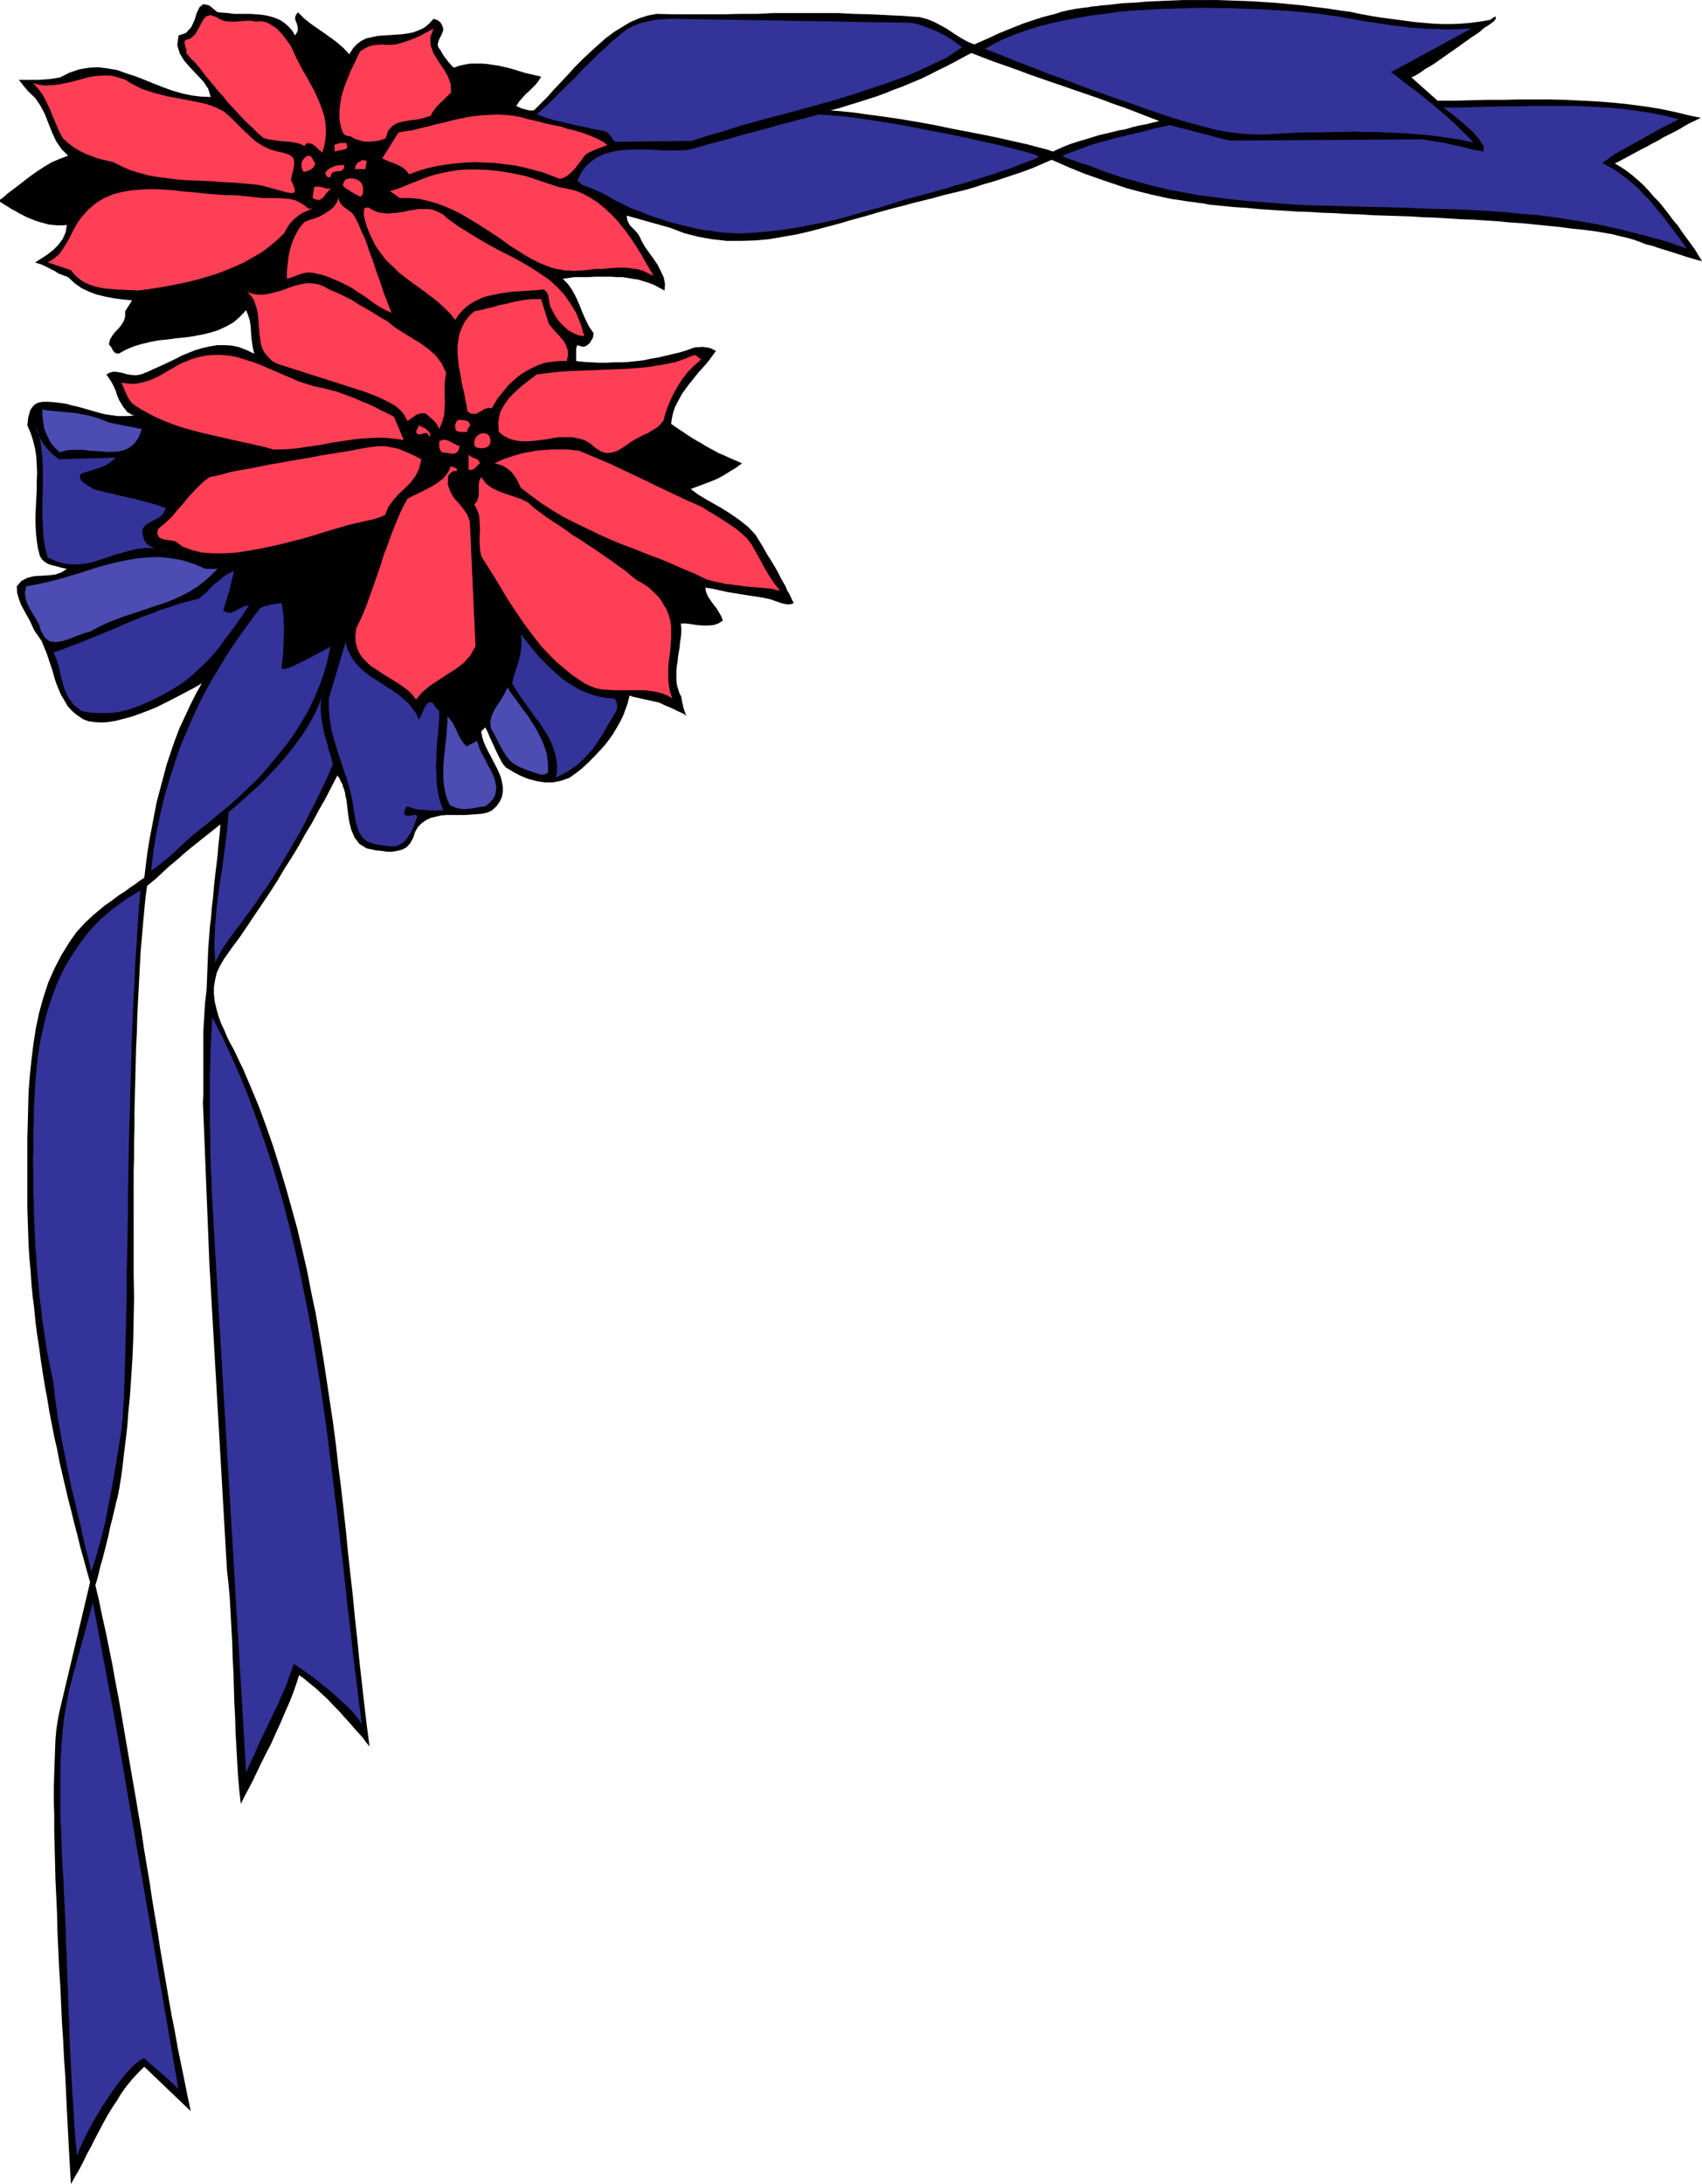
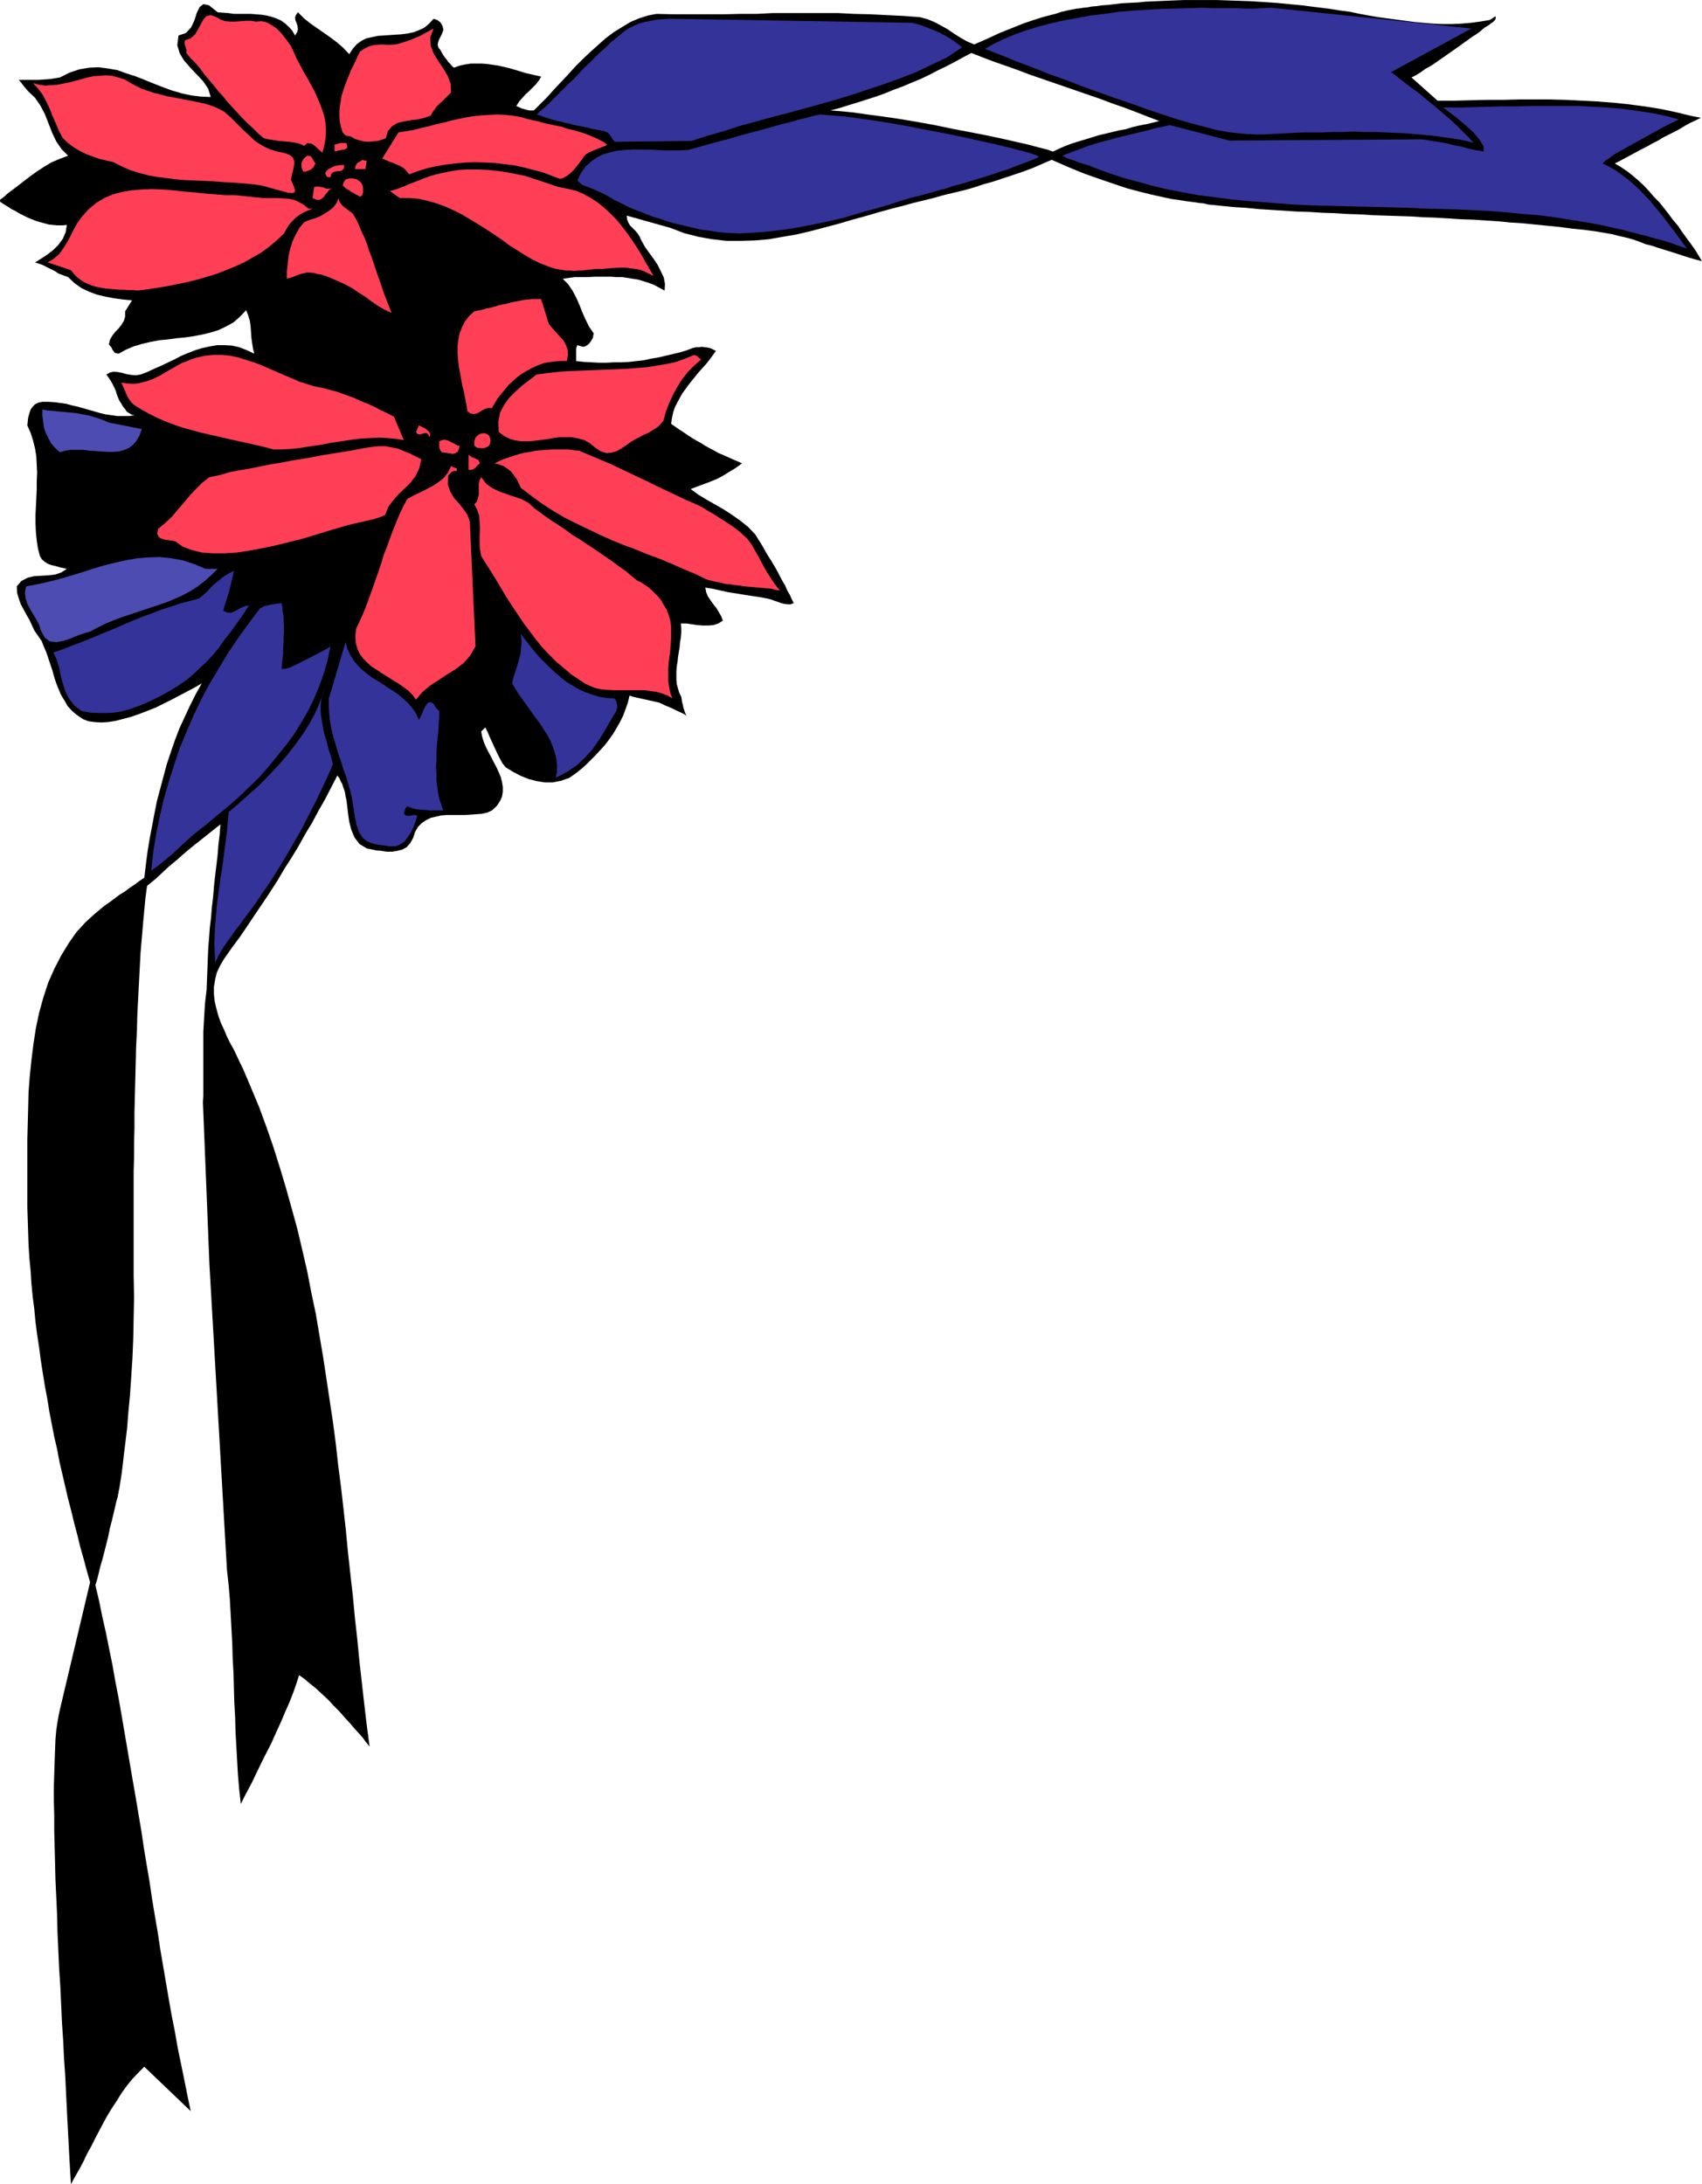
<svg xmlns="http://www.w3.org/2000/svg" width="4.177in" height="5.36in" fill-rule="evenodd" stroke-linecap="round" preserveAspectRatio="none" viewBox="0 0 4177 5360">
  <style>.pen1{stroke:none}.brush3{fill:#339}.brush4{fill:#ff3f56}.brush5{fill:#4c4cb2}</style>
  <path d="m2384 130-21 11-20 11-21 11-21 10-21 11-21 10-22 9-21 9-22 8-22 9-22 8-22 7-22 7-23 7-22 7-23 6 26 2 30 3 35 5 38 5 41 6 42 7 44 8 43 9 42 8 41 8 38 8 35 8 31 7 26 7 20 5 14 5 15-7 16-7 16-6 16-5 17-5 16-5 16-5 17-4 17-4 16-4 17-3 16-5 17-4 16-3 17-4 16-4-29-11-28-11-29-11-29-10-29-11-29-10-29-10-29-10-29-10-29-10-29-10-29-11-28-10-29-10-29-11-28-11 7-21 16-7 16-7 15-7 15-7 15-6 15-6 15-6 15-6 15-5 15-5 16-5 15-4 16-4 15-5 17-4 16-3h1l3-1h4l6-1 7-1 10-1 10-2 12-1 14-2 15-1 16-2 17-2 19-1 20-1 20-2 22-1 23-1 24-1 25-1h80l28 1 29 1 29 1 30 2 30 2 31 3 32 3 31 4 33 4 32 5 23 3 23 5 22 4 23 4 22 3 23 3 22 3 23 3 22 2 23 2 23 1h23l23-1 23-2 23-3 24-4 14-9 1 4-2 5-5 5-7 5-7 5-7 4-6 5-3 3-11 8-11 7-11 8-10 7-11 8-10 7-10 7-10 7-10 7-10 7-10 7-11 7-11 6-11 8-11 7-12 6 64 57h40l40-1 39-1h40l40-1h78l39 1 39 2 39 2 38 3 38 4 38 5 38 6 38 8 37 9 25 5-12 6-13 6-13 7-13 8-13 7-14 7-14 7-13 8-14 7-14 8-14 7-13 7-13 7-13 7-13 7-12 6 15 9 15 10 14 11 14 12 13 12 13 14 12 14 13 13 12 15 11 14 11 15 12 14 10 15 11 15 11 15 10 14 17 28-15-4-14-4-16-5-15-5-16-5-16-5-16-5-15-5-16-4-15-6-14-5-14-4-13-3-13-3-11-3-11-2-29-5-30-4-30-3-30-4-30-3-30-3-30-3-31-2-30-3-31-2-30-2-31-1-31-2-31-2-31-1-31-2-31-1-31-1-31-1-31-2-31-1-31-2-31-1-31-2-31-1-31-2-31-2-31-2-30-3-31-2-31-3-30-3-5-1-8-2-11-1-13-2-16-2-19-3-21-3-23-5-27-6-28-7-30-8-33-11-35-12-37-13-39-16-41-18-23 10-23 10-24 9-24 8-24 8-24 8-25 7-24 8-25 7-25 6-25 6-25 7-24 6-25 6-25 7-24 6-33 9-34 10-33 9-34 10-34 9-34 9-34 8-35 6-34 6-35 3-34 1h-35l-35-4-34-6-35-9-34-13-107-30 1 9 3 8 4 7 6 6 7 7 6 7 5 8 4 9 9 16 10 14 11 15 10 15 8 16 7 15 3 16-1 16-13-7-13-7-13-5-13-4-13-4-13-2-12-2-13-2h-14l-13-1h-43l-15 1h-33l-29 4 13 13 11 16 9 17 8 18 7 18 8 18 9 18 11 16-1 5-1 6-3 5-3 5-3 4-5 4-5 3-5 1-14-4-2 4-1 5v30l19 2 18 1 19 1h19l18-1h19l18-1 18-2 18-2 18-4 18-3 17-4 17-4 17-4 17-5 16-6 8-2h7l8-1 7 1 8 1 7 2 6 3 6 3-8 11-8 11-8 10-9 10-9 10-9 11-8 10-8 10-8 11-8 11-6 11-6 11-6 12-4 12-3 14-2 14 10 7 10 7 11 7 10 7 11 7 10 6 11 6 11 7 11 6 11 6 11 6 12 5 11 5 11 5 12 5 11 5-15 11-15 9-16 10-15 8-17 7-16 6-16 6-16 6 19 14 20 12 21 12 21 12 20 13 20 14 20 16 18 19 6 10 7 11 6 10 6 11 6 10 7 11 6 10 6 10 6 11 5 10 6 11 6 10 5 12 6 10 5 11 5 10-8 3h-7l-8-1-8-2-8-3-9-3-8-3-8-2-21-4-21-3-19-3-18-3-19-3-18-4-18-4-19-3 2 11 4 10 6 9 7 10 8 10 6 10 6 10 4 11-11 7-12 4-13 1h-13l-14-1-13-2-14-2h-13l1 11v12l-1 11-2 12-1 12-2 12-2 12-1 11-2 12-1 11v22l1 11 3 11 3 10 5 10 1 6 1 7 2 7 1 6 2 6 2 6 2 5 2 4-5-4-8-4-9-4-10-5-11-5-10-4-8-4-7-3-9-2-9-2-9-2-9-2-9-2-9-2-9-2-9-3-4 17-6 17-6 16-8 16-8 14-9 15-10 14-10 13-11 12-11 12-11 11-11 11-11 10-11 9-11 8-10 7-20 7-20 4h-20l-19-3-20-5-20-8-19-10-18-11-8-10-7-13-6-12-6-13-6-13-6-13-5-12-6-12-10 10 2 12 4 13 5 12 6 12 7 13 6 12 7 13 6 13 5 12 3 12 2 12v12l-2 12-5 11-8 12-12 11-11 5-13 3-13 1-14 1-15 1h-44l-14 1-13 3-13 3-12 6-10 7-9 9-7 12-5 15-7 13-9 10-11 6-12 3-12 2h-14l-13-2-12-1-24-5-18-11-12-16-8-19-5-20-3-21-2-18-2-15-2-8-1-8-2-7-3-8-2-7-4-7-3-7-5-7-15 29-15 29-16 28-16 30-17 28-16 29-17 28-18 28-17 29-18 28-18 27-19 28-18 27-19 28-20 27-19 27-10 17-8 17-4 17-3 18v18l2 18 4 17 5 18 6 17 8 17 7 17 8 16 9 16 8 17 7 15 7 14 20 47 20 48 18 49 17 49 16 51 15 50 14 50 14 51 12 51 12 52 10 52 11 52 9 53 9 53 8 53 8 53 8 53 7 53 6 54 7 54 6 53 6 54 5 53 6 54 6 53 5 53 6 54 5 52 6 53 6 53 6 51 7 53-1-1-4-5-5-6-7-10-9-10-11-12-11-13-13-14-13-15-14-14-14-15-15-14-14-13-15-12-14-12-13-9-6 19-8 23-9 23-11 25-11 26-12 26-12 27-13 25-12 24-11 23-10 21-9 17-8 15-6 12-4 8-1 2-4-36-3-35-2-35-2-36-2-36-1-36-2-36-1-36-1-36-2-36-1-36-2-36-2-37-2-36-3-35-4-36-43-749-16-399 1-16v-157l1-18 1-17 1-17 1-17 2-17 2-17 1-25 1-26 1-25 1-25 2-25 2-27 3-25 2-25 3-25 2-25 3-27 3-25 3-25 2-25 3-26 2-25-63 50-16 13-13 11-11 10-12 10-12 10-14 13-17 16-22 18-4 29-3 32-3 32-3 36-3 35-2 37-2 38-2 39-2 39-1 40-2 39-1 41-1 39-1 39-1 40v38l-1 37v35l-1 36v255l1 54-1 51-1 51-2 48-3 46-3 44-4 42-3 38-4 34-4 32-3 27-3 23-3 19-2 13-2 9v3l-1 2-1 7-3 10-3 13-4 17-4 17-5 19-4 20-5 20-5 20-5 19-5 17-4 17-3 12-3 10-2 6 9 38 8 39 9 40 8 40 8 39 7 40 8 41 7 40 7 41 7 41 7 41 7 41 7 40 7 42 7 41 6 41 7 42 7 41 6 41 7 42 7 41 6 40 7 41 7 41 7 41 7 40 8 40 7 40 8 39 8 39 8 40 8 38-114-109-15 15-15 16-13 16-13 18-11 18-12 18-11 18-10 18-10 19-10 19-10 20-10 18-9 19-10 19-11 19-10 18-2-33-2-35-2-38-2-38-2-39-2-41-2-42-3-43-2-43-3-44-2-44-2-44-3-46-2-44-2-44-1-43-2-44-2-42-1-41-1-40-1-39v-37l-1-36v-35l1-32 1-30 1-28 1-26 2-23 3-20 3-17 3-14 74-312-8-28-8-30-8-28-7-29-8-30-7-29-8-31-7-30-7-30-7-30-6-32-7-30-6-31-6-31-5-31-6-32-5-31-5-32-4-31-5-32-4-31-3-32-4-31-3-31-2-32-3-31-2-31-1-31-1-31-1-31v-167l1-38 1-38 1-40 3-39 4-39 5-40 6-39 8-38 10-36 12-37 15-34 17-33 19-31 9-13 10-14 11-12 10-11 12-11 11-10 12-10 12-10 13-9 12-9 12-9 13-8 12-9 12-8 12-9 12-8 4-33 4-31 5-31 6-31 6-32 6-30 8-30 8-30 8-30 10-30 10-29 11-29 13-28 13-28 14-28 15-27-17 10-17 9-19 10-19 10-20 10-20 10-20 8-21 8-20 7-19 5-19 5-19 3-17 1-16-1-15-2-13-5-15-10-12-10-11-12-8-14-8-13-6-14-6-15-5-15-4-15-5-15-5-15-5-15-6-14-6-15-9-13-9-13-6-13-6-13-7-12-7-13-7-13-5-14-4-14-1-16 11-13 15-8 16-4 17-1 17-1 18-2 15-5 14-9-9-2-9-2-10-3-9-2-9-3-8-5-7-6-5-8-5-19-3-20-2-20-1-22v-20l1-21 1-20 1-21v-20l1-22-1-20-1-20-3-19-5-20-6-19-8-18 1-10 1-9 3-11 3-9 5-7 6-6 8-4 10-2h15l15 1 15 2 14 2 14 4 14 3 14 4 14 4 14 4 14 4 13 3 14 2 14 2h28l15-2-7-1-7-4-6-4-4-6-5-6-4-7-4-6-3-6-4-10-3-10-4-9-4-8-4-7-4-6-4-6-3-4 9-5 9-2 10 1 11 2 10 3 12 2 11 1 12-2 16-6 17-8 16-7 17-8 17-8 17-9 17-7 18-7 17-5 18-4 18-3h18l18 1 18 4 18 7 19 9-3-12-2-12-2-14-1-14-1-15-2-14-4-13-5-13-15 16-16 14-18 10-19 9-19 6-21 5-21 4-21 3-21 2-22 3-21 2-21 4-21 5-20 6-19 8-18 10-9-2-5-6-4-8-6-7 3-12 6-10 7-9 8-8 7-9 6-10 3-10v-13l17-27-22-2-22-3-21-4-21-5-19-7-19-9-17-12-16-15-8-3-8-3-8-3-7-5-8-4-8-4-8-4-8-4-18-6 8-5 11-7 12-8 14-11 12-12 11-15 7-16 3-18-11 1h-12l-11-1-10-1-11-3-11-3-10-3-10-4-10-4-10-5-10-5-10-6-10-5-9-6-10-6-9-6v-5l7-5 5-4 4-4 5-4 20-15 18-14 17-13 17-12 17-11 17-10 19-8 21-8-16-16-13-19-10-21-9-23-9-23-11-21-13-19-17-16-5-6-6-7-6-8-6-7h48l14-1 14-1 13-2 12-2 24-12 24-8 24-4 23-1 23 3 23 4 22 8 22 7 23 9 22 9 23 9 22 8 24 7 23 5 24 3 24 1-6-20-12-18-16-17-16-17-15-17-11-18-6-20 3-24 18-6 13-14 8-17 6-19 7-14 9-7 14 3 21 17 13 1 13 1 14 2h41l13 1 13 1 13 2 12 3 12 4 11 5 10 7 9 8 9 10 7 12 5-8 2-7-1-8-2-7-3-7-1-7 2-6 5-7 15 15 15 12 17 12 16 11 17 12 16 12 16 14 14 15 9-14 10-11 11-8 12-6 14-3 14-3 14-1 15-1 15-1 15-1 15-2 14-3 13-5 13-6 12-10 11-12 9 3 8 6 5 9 2 9-2 6-3 7-3 6-3 6-2 6-1 6 2 7 5 6 3 6 3 5 4 6 5 6 4 6 5 5 4 5 5 4 14-5 14-3 13-2h28l13 1 13 2 14 2 13 3 13 3 14 4 13 4 13 4 13 3 13 3 13 3-6 10-7 9-8 8-8 8-9 8-8 9-8 9-7 11 13 6 11 3 8 2h9l3-1 2-2 1-1 14-14 16-16 15-17 17-18 17-18 18-20 18-18 19-18 19-17 19-17 20-15 21-13 20-12 21-9 22-7 21-4 42 1h123l41-1h40l40-2h160l39 2 40 1 40 2 41 2 40 3 19 5 17 7 17 9 16 9 16 11 16 10 16 9 17 7-7 21z" class="pen1" style="fill:#000" />
-   <path d="m3611 70-197 107 11 8 11 9 13 10 13 10 14 10 14 11 14 12 14 11 14 12 14 12 14 12 13 12 12 12 11 11 11 11 9 10-18-4-20-4-20-3-21-3-21-3-22-2-23-2-24-2-24-1-24-1-25-1h-25l-26-1-26 1h-26l-26 1h-47l-20 1-20 1-19 1-19 1-19 1h-20l-21-1-22-2-25-3-28-5-30-8-34-9-38-11-42-14-27-9-27-10-26-9-27-9-27-10-26-9-27-10-26-10-27-10-26-9-27-11-26-10-27-10-26-11-26-10-26-10 23-13 25-12 27-11 28-10 29-9 31-8 31-7 33-6 33-6 34-4 34-5 34-3 35-2 34-2 34-1 34-1 34-1 32 1h32l31 1 30 1 28 1 27 2 25 1 24 2 22 2 19 2 18 2 15 2 12 2 10 1 7 1 20 4 20 3 20 4 20 3 20 3 20 3 20 3 20 2 20 3 21 1 21 2h21l21 1h21l22-1 22-1z" class="pen1 brush3" />
+   <path d="m3611 70-197 107 11 8 11 9 13 10 13 10 14 10 14 11 14 12 14 11 14 12 14 12 14 12 13 12 12 12 11 11 11 11 9 10-18-4-20-4-20-3-21-3-21-3-22-2-23-2-24-2-24-1-24-1-25-1h-25l-26-1-26 1h-26l-26 1h-47l-20 1-20 1-19 1-19 1-19 1h-20l-21-1-22-2-25-3-28-5-30-8-34-9-38-11-42-14-27-9-27-10-26-9-27-9-27-10-26-9-27-10-26-10-27-10-26-9-27-11-26-10-27-10-26-11-26-10-26-10 23-13 25-12 27-11 28-10 29-9 31-8 31-7 33-6 33-6 34-4 34-5 34-3 35-2 34-2 34-1 34-1 34-1 32 1h32h21l21 1h21l22-1 22-1z" class="pen1 brush3" />
  <path d="m628 53 14-1 13 3 12 7 12 8 10 10 9 11 8 11 8 11 7 15 7 16 8 15 9 17 9 15 8 15 9 16 7 16 7 16 6 16 5 16 3 17 1 18-1 18-3 18-5 18-4-4-5-4-4-4-4-4-4-3-5-3-5-1-6-1-7 7-11-5-12-3-13-2-13-1-13-1-13-2-13-2-12-3-14-12-13-13-13-12-13-13-12-13-12-13-12-13-11-14-12-13-11-14-11-13-11-13-11-15-11-13-12-12-11-13 1-5-1-4-1-3-1-4-1-3-1-4v-3l1-5 14-5 11-10 7-12 7-13 6-11 7-8 11-3 14 5 10 6 12 4 12 1h13l13-1 13-1h12l12 2z" class="pen1 brush4" />
  <path d="m2238 56 17 4 16 6 16 6 16 7 16 8 15 9 14 10 13 10-37 25-38 18-38 18-38 15-39 14-39 13-39 13-39 12-39 11-40 11-40 11-39 10-40 11-40 11-40 13-39 11-40 13-188 2-6-7-5-8-6-7-8-4-11-2-10-2-11-2-11-3-10-2-11-2-10-2-11-3-10-2-11-3-10-2-11-3-10-3-10-3-10-4-10-3 13-12 14-12 13-13 12-12 13-13 13-13 13-12 12-13 13-14 13-12 13-13 13-13 14-12 13-13 15-12 14-12 12-9 14-7 14-6 14-4 16-3 15-3 16-1 16-1 593 10z" class="pen1 brush3" />
  <path d="m1064 70-8 22 1 20 7 19 11 18 13 19 11 19 7 19 1 21-7 7-7 7-7 7-7 6-7 7-5 7-6 8-4 8-15 5-16 4-18 2-17 3-16 4-13 8-10 12-5 17-10 4-11 3-11 1-11 1-12-1-11-3-10-3-10-6-5-1-6-1-5-3-4-5-4-13-3-13-1-12v-13l1-13 2-12 2-13 4-13 4-12 5-13 5-12 5-13 6-12 6-12 5-12 6-11 11-7 10-5 11-3 11-1 10-1 11 1h12l11-1 12-3 12-4 12-4 12-5 12-5 11-6 11-6 11-6zM550 274l16 14 15 15 15 15 15 14 15 14 17 11 18 9 20 6 19 4 12 5 7 6 3 8v9l-2 11-3 12-3 14 6 14 4 11-1 6-5 2-11-1-15-4-22-6-29-8-23-3-23-2-24-2-23-1-24-2-24-1-23-1-24-1-23-2-23-3-23-3-22-4-22-6-22-7-20-9-20-10-17-4-17-4-17-6-16-6-16-8-15-9-13-10-13-12-9-17-8-19-8-18-7-18-8-17-9-17-11-15-13-14 15 4 15 2 15-1 15-1 15-3 15-3 15-4 15-4 14-4 15-3 15-1 15-1 15 1 15 4 16 5 15 9 13 7 14 7 15 5 15 5 16 4 15 4 16 3 16 3 16 3 15 3 15 3 14 3 14 4 13 5 11 5 11 6z" class="pen1 brush4" />
  <path d="m4120 293-38 19-119 66-4 3-4 3-4 3-3 2-4 3-4 2-3 3-4 4 16 8 16 9 15 11 15 11 14 12 14 13 13 14 13 13 12 15 12 14 12 15 11 15 11 14 11 15 11 15 11 15-12-4-12-4-13-5-13-4-13-4-13-3-14-4-13-4-14-3-14-4-13-3-14-4-14-3-14-3-13-3-14-3-38-7-38-6-38-6-39-5-39-3-39-4-39-3-40-2-40-2-40-1-40-1-40-2-40-1-40-1-41-1-40-1-40-1-40-1-40-2-40-3-39-3-39-3-39-4-39-5-39-5-38-7-37-7-38-9-36-10-37-10-36-12-35-13-9-4-10-3-10-3-9-3-10-4-10-3-10-4-9-5 16-6 16-6 16-6 16-6 16-5 17-5 16-4 17-5 16-4 17-4 17-4 17-4 16-4 17-5 17-3 17-4 146 38 461-3h10l10 1 11 2 12 2 13 2 12 2 13 3 12 3 12 2 12 3 10 3 10 2 9 2 7 1 6 1 4 1v-13l-10-16-15-18-20-18-20-17-17-13-13-10-5-3h37l37-1 37-1 37-1h37l37-1h110l36 2 36 2 36 3 36 5 34 5 35 7 34 9z" class="pen1 brush3" />
  <path d="m1490 355-4 3-6 2-8 3-8 3-9 4-9 4-7 4-6 6-3 5-6 8-7 9-8 10-9 9-9 7-9 5-8 2-21-8-21-8-23-6-23-6-23-5-24-3-24-3-24-1-25-1-24 1-24 2-24 3-24 4-22 5-23 7-21 8-6-8-7-7-8-5-9-4-9-4-9-3-9-4-9-4 40-64 19-3 18-3 19-5 18-4 18-5 19-4 18-5 18-4 19-4 19-3 19-2 19-1 19-1 20 1 20 2 21 4 13 4 13 3 14 3 14 4 14 3 14 3 15 3 14 5 14 3 14 4 13 4 13 5 12 5 11 5 11 6 10 7z" class="pen1 brush4" />
  <path d="m2550 385-15 7-16 6-16 6-16 6-15 6-17 5-16 6-16 5-16 5-17 5-16 5-17 5-16 4-17 6-16 4-17 5-29 8-28 7-27 8-27 9-27 8-27 7-27 8-27 8-29 7-28 6-30 6-31 6-33 5-34 4-35 3-38 2-19-1-18-1-18-2-18-3-18-2-18-4-17-4-17-4-17-4-17-5-17-6-17-5-16-6-17-7-16-6-16-7-15-8-15-7-13-8-13-7-13-6-13-6-13-5-14-5-12-11 9-19 11-15 13-12 14-10 16-8 16-5 18-4 19-2 19-1h39l20 1 20 1h39l18-1 23-6 24-7 26-7 27-7 27-8 26-7 27-7 25-7 24-7 22-5 20-6 17-4 14-4 11-3 7-1 2-1 29 2 35 3 38 5 41 6 43 7 44 8 45 9 43 8 43 9 40 9 36 8 33 8 27 7 22 6 14 5 7 4z" class="pen1 brush3" />
  <path d="m850 351 2 7v5l-3 2-4 2-6 1-5 1-6 1-4 2-3-2v-15l7-2 7-2h15zm-76 50-5 10-6 5-9 4-9 2-3-6-2-5v-11l2-5 3-5 4-4 5-4 8 1 4 5 4 7 4 6zm126-7-3 21h-26l2-9 4-6 7-4 7-4 2 2h7zm-55 11-1 8-4 5-5 2h-6l-6 1-6 2-4 4-2 8h-6l-3-2-2-3-2-5 3-5 4-4 5-3 6-3 7-3 7-1 7-1h8zm526 54 21 4 21 5 19 8 18 10 17 11 16 13 15 14 15 15 13 16 13 17 12 17 12 18 11 18 10 18 10 17 10 17-13-6-12-6-13-4-14-2-16-2h-17l-19 1-22 2h-16l-8 1-8 1-9 1-9 1h-9l-10 1-10-1h-11l-11-2-12-2-14-4-13-5-15-6-16-8-19-11-19-12-19-12-19-14-19-13-20-13-19-12-20-12-20-12-20-10-20-9-22-8-21-6-22-5-23-2h-24l-24-17 17-5 16-6 16-7 16-6 15-6 16-6 17-5 18-4 19-4 20-3 21-1h24l26 1 28 3 30 5 34 7 81 27zm-480 0v14l-2 6-5 4-5-3-6-3-5-3-6-3-5-4-6-3-5-4-5-5 3-9 5-6 8-2h9l9 2 8 5 5 6 3 8zm-77 3-5 3-5 6-5 6-4 6-6 5-6 3-7-1-9-4 4-27 6-1h6l5 1 5 1 5 2 5 1h5l6-1zm-169 24h36l15 1 14 1 13 3 11 5 12 7 11 9h10l-12 5-11 5-10 6-9 7-8 8-8 9-6 10-6 11-18 17-19 16-19 14-21 12-21 12-22 10-22 9-23 9-23 7-24 7-24 6-24 5-25 5-24 4-25 4-25 3-11-1h-12l-11-1h-12l-11-1-12-1-11-1-11-2-10-2-11-3-10-4-9-4-9-6-9-7-8-8-7-9-57-19 15-9 13-11 10-14 10-16 8-15 8-16 9-16 10-14 17-19 19-16 20-12 21-9 23-6 24-4 24-2 25-1 26 1 26 2 26 3 26 2 26 3 26 2 25 2h24l67 7zm222 40 8 14 7 15 6 15 7 14 6 16 5 16 6 15 5 15 5 15 5 15 6 16 5 15 5 15 6 15 6 16 6 15-17-8-16-9-16-11-16-12-16-10-16-11-17-9-17-8-12-5-9-4-8-3-6-2-6-2-6-1-6-1-6-2-9-1h-9l-9 2-8 2-8 3-7 3-9 3-8 2v-17l2-19 2-18 4-19 6-19 8-17 9-16 12-14 12-5 13-4 13-5 12-7 11-7 10-8 8-11 5-12 1 6 3 6 4 5 5 5 6 4 6 5 6 4 5 5z" class="pen1 brush4" />
-   <path d="m1098 536 26 19 26 16 26 16 26 15 26 14 26 13 24 13 24 14 23 15 22 15 19 17 18 19 16 23 14 23 11 27 9 30-14-2-12-5-13-7-11-10-10-10-9-12-8-14-7-14-1-5-1-5-1-7-1-5-1-5-2-5-4-5-5-4-15 2-15 1-15 1-15 1-16 1-15 2-15 2-14 3-15 3-14 4-13 6-13 7-12 8-11 10-10 11-9 13-12-15-13-13-14-13-16-13-16-12-16-12-17-12-17-13-17-13-15-15-16-15-14-18-13-19-11-22-10-24-7-26v-12l1-6 3-2 7-1 12 7 12 5 12 2 12 1 13-1 12-1 13-2 12-3 13-2 12-2h24l12 2 12 5 12 6 11 10zM950 788l20 16 22 14 21 13 20 12 19 14 17 15 15 20 11 23-3 19-1 18v18l1 16-1 17-1 16-5 17-7 17-3-6-3-6-4-5-4-4-4-4-5-4-5-5-5-4-7-1-6 1-6 1-6 3-5 4-5 3-5 4-5 3-8-15-10-12-12-10-14-8-14-7-15-7-15-6-15-6-216-69-13-7-9-9-8-9-6-10-4-11-2-12-2-13-1-12-1-13-1-13-1-12-2-12-4-12-4-12-7-10-9-9 13 4 13 2h13l13-2 13-3 12-3 13-4 12-5 12-4 12-3 13-3 12-1 12 1 12 2 13 5 12 7 19 8 19 9 18 9 17 11 18 10 17 10 17 11 18 10z" class="pen1 brush4" />
  <path d="m1347 795 9 11 9 10 9 10 9 10 6 11 4 11 1 13-3 15h-15l-15 1-15 2-14 3-13 5-13 6-13 7-12 7-12 9-10 9-11 10-9 11-9 11-9 11-7 12-7 12-8-1-8 2-7 4-7 4-7 4-7 1-8-1-8-6-2-14-3-15-3-16-4-16-3-16-3-17-3-16-2-17-1-17v-16l2-16 3-15 6-15 7-14 10-13 13-12 10-2 10-2 10-3 11-2 10-3 10-3 10-2 10-2 10-3 11-2 10-2 10-2 11-1 10-1h21l19 61zM791 952l12 3 11 3 12 3 11 4 11 4 11 4 11 4 11 5 11 5 11 4 11 5 10 5 11 6 11 5 10 5 11 6 24 57-20-3-20-2-20-1-20 1-20 1-20 2-20 3-20 3-20 3-20 4-20 3-20 3-20 3-20 2-20 1h-20l-22-6-22-5-22-5-23-5-22-5-22-5-22-5-22-5-22-6-22-6-21-7-21-8-21-9-20-10-20-11-19-12-6-6-5-7-4-6-3-7-3-7-3-7-3-7-3-7 14 2 14 1 12-1 13-3 11-3 11-4 11-5 10-5 10-6 10-6 11-6 10-6 11-6 11-4 12-5 12-4 22-5 21-2h21l20 2 19 4 19 6 19 6 19 7 18 8 19 8 18 8 19 8 18 8 19 6 19 6 20 4z" class="pen1 brush4" />
  <path d="m1721 882-17 15-16 16-14 18-12 19-11 20-9 20-8 21-6 22-7 8-7 7-8 5-8 5-8 5-10 4-9 5-10 5-12 7-11 8-12 8-12 7-13 4-13 1-13-4-14-9-13-11-14-8-15-4-15-3h-31l-15 2-16 3-16 2-16 2-15 1h-15l-15-2-14-4-14-7-13-10-1-24 4-23 10-19 13-18 16-16 17-15 17-13 17-13 24-3 25-3 24-2 25-1 25-1 25-1 25-1 25-1 25-1 25-2 24-2 24-4 24-4 23-5 22-8 22-9 5 2 4 3 3 3 5 3z" class="pen1 brush4" />
  <path d="m267 1037 81 16-6 17-8 13-9 10-10 7-12 5-12 3-14 1h-14l-14-1-15-1-15-1-15-2h-30l-14 2-13 4-11-10-10-11-7-13-6-12-5-14-2-14-2-16v-15l11 2 10 1 11 1 10 1 11 1 10 1 11 1 10 1 10 2 11 2 10 2 10 3 10 3 9 3 10 4 9 4z" class="pen1 brush5" />
-   <path d="m1154 1044-2 3-3 4-2 4v5h-18l-4-1-4-1-3-4-1-5v-6l2-6 3-5 6-2 8 1 8 1 7 4 3 8z" class="pen1 brush4" />
-   <path d="m145 1127 139-4-9 8-9 7-11 6-11 4-12 4-12 4-12 3-11 5-1 7 2 6 4 5 5 4 5 3 6 4 5 3 5 4 11 3 12 3 11 3 11 2 12 3 11 3 11 2 12 3 11 2 11 3 11 3 11 3 11 3 11 3 11 4 11 4-5 12-9 9-12 7-12 6-11 7-7 8-2 13 5 16 5 8 7 6 8 4 8 3 9 2 9 1 9 3 8 3-20-6-20-4h-20l-19 2-18 4-18 5-19 5-17 6-18 6-18 6-18 4-19 2h-18l-19-2-19-6-20-9-5-19-4-20-2-20-1-21-1-20v-41l1-21v-62l-1-20-2-20-3-21-5-19-6-20 2 12 5 12 5 11 7 11 8 10 9 10 10 9 11 8z" class="pen1 brush3" />
  <path d="m1054 1073-3-7-4-3h-4l-5 1-5 2h-4l-5-1-3-5 7-16 4 2 6 3 5 2 5 4 4 4 3 4 1 5-2 5zm150 7-1 6-1 5-3 4-4 2-4 2-5 1h-6l-6-1h-3l-2-1-3-3-2-1v-11l3-9 6-6 7-4 8-1 7 2 6 5 3 10zm-76 14-2 9-3 6-5 3-6 2-6-1-7-1-7-1-8-1-4-6-2-6v-15l7-3 7-1 7 2 6 3 6 3 6 3 5 3 6 1zm-94 33-5 22-9 19-12 16-15 15-15 14-13 15-12 16-8 20-9 4-9 3-9 3-9 2-9 2-9 2-8 2-9 2-21 5-24 7-27 8-29 9-30 9-32 8-32 8-33 7-32 6-32 5-31 2h-29l-27-2-24-6-22-8-18-13-7-2-8-1-9-1-8-2-7-3-4-5-2-6 2-11 18-15 16-15 14-17 15-17 14-17 15-16 16-16 18-14 25-5 24-7 25-5 25-4 24-5 25-5 25-4 25-5 25-4 24-4 25-5 25-4 25-4 25-4 25-5 25-4 18-2h17l15 3 16 3 14 6 15 6 14 7 14 7zm690 118 14 9 14 8 14 9 14 9 14 9 14 10 13 11 13 12 11 15 9 16 9 16 9 17 9 16 10 16 10 15 13 16-10-1-10-3-11-1-11-1-11-1-11-1-12-1-11-1-12-2-11-1-12-2-12-1-11-3-12-2-12-3-11-3-29-14-29-12-29-13-29-12-30-11-29-12-30-11-29-12-29-13-29-14-29-14-28-14-27-16-28-18-26-19-26-20-5-11-5-10-7-10-7-9-9-7-9-6-11-4-11-3 12-6 12-5 12-4 12-4 13-4 13-3 13-2 14-3 13-1 13-1 14-1h40l13 2 13 1 19 8 19 8 19 8 19 8 19 9 19 9 19 9 19 9 19 9 18 9 19 9 19 9 19 9 19 9 19 8 19 9zm-546-108-5 4-6 7-8 5h-9v-37l8 6 8 3 8 4 4 8zm-57 19h-7l-5 2-4 4-5 5-1 22 6 17 9 16 12 13 11 14 10 14 6 17 1 20 13 286-13 23-17 19-20 15-21 13-21 14-20 13-19 16-15 18-9-12-10-10-12-9-13-9-13-8-13-8-13-8-13-9-13-8-11-10-10-10-8-11-6-13-4-15-1-16 2-18 9-19 9-20 8-20 7-20 8-22 7-20 7-20 7-21 6-20 8-20 7-20 8-21 8-20 8-19 9-19 10-18 15-8 15-7 16-8 15-8 14-9 13-10 11-14 8-16 4 2 6 2 4 2v6zm190 91 15 11 15 11 16 11 16 10 16 11 16 12 17 10 16 11 17 11 16 11 16 11 16 11 16 12 16 11 14 12 15 12 9 4 9 6 9 6 9 8 8 8 8 8 7 9 5 9 8 13 5 13 4 14 2 14v29l-1 15-1 15-2 15-2 15-1 15v30l2 14 3 15 5 14-12-7-13-5-14-4-14-2-15-2h-76l-15-1-15-1-14-3-13-5-13-6-12-8-21-14-19-16-19-16-18-18-17-18-16-20-15-20-15-20-14-21-14-21-13-20-13-22-12-20-13-21-12-19-12-19-3-16-1-16v-17l1-18-1-16-1-16-5-15-7-13 6-7 3-8 2-9v-27l2-9 4-7 12 16 15 11 17 8 19 7 18 6 18 6 17 9 14 13z" class="pen1 brush4" />
  <path d="M504 1396h30l-16 16-17 15-17 13-19 12-19 10-20 9-20 8-21 7-21 7-21 7-21 7-21 7-21 8-20 8-20 10-19 10-14 4-17 6-17 7-18 6-17 3-16-2-12-9-10-18-4-14-7-13-8-13-7-12-7-13-4-13-2-14 3-16 27-5 27-6 28-7 27-8 27-8 27-9 27-8 28-7 27-6 28-5 27-2 28-1 28 3 28 5 28 9 28 12z" class="pen1 brush5" />
  <path d="m548 1499 9 4 8 1 7-2 8-4 7-4 8-4 8-3 8-1-15 23-15 21-15 21-15 19-14 20-15 18-16 17-16 15-17 16-17 14-19 13-21 13-22 12-24 12-25 11-28 10-4 1-8 2-11 3-15 2-17 1h-19l-21-1-22-4-18-14-13-17-9-18-6-19-5-19-4-20-6-19-8-18 22-7 22-9 22-8 22-9 22-9 22-9 22-9 22-10 22-9 22-9 23-8 22-9 23-7 23-8 23-6 23-6 10-8 10-9 10-11 10-9 11-9 11-9 12-7 12-6-2 11-3 12-3 12-3 13-4 13-4 13-4 12-3 12zm143-19 2 10 1 11 2 12v12l1 13v13l-1 13v13l-1 13v12l-1 10-1 9-1 8v6l-1 4v2l7 1 14-4 19-9 22-11 21-11 19-10 13-7 5-4-7 34-9 32-11 31-13 31-15 31-17 29-18 29-20 27-22 27-22 27-23 26-25 24-24 23-26 23-26 21-26 22-17 13-17 14-17 15-16 15-17 16-17 14-17 14-18 13 5-45 7-44 9-44 10-43 12-42 13-41 14-42 17-41 17-39 19-40 21-39 22-37 23-38 25-37 26-36 27-36 6-3 6-3 7-1 6-2 7-1 7-1 7-1 7-1zm816 234 4 4 2 5 1 5 1 7-1 5-2 6-2 4-3 4-13 22-12 21-14 22-14 20-18 20-20 19-24 16-28 15 3-16v-16l-2-16-4-16-5-14-6-15-8-14-9-14-9-14-10-13-10-14-10-14-10-14-10-14-9-14-8-14 3-14 4-13 5-15 4-14 4-15 2-16 1-17-2-17 11 14 11 14 12 15 12 14 13 13 13 13 13 12 14 12 14 11 15 9 15 9 16 7 17 6 17 5 18 3 18 1zm-486 37 7 16 3-6 4-8 4-10 5-10 6-8 6-2 7 3 8 12 7 7v14l-1 14-1 15-1 15-2 15-1 16-1 16v15l-1 17 1 16v16l2 16 2 15 3 15 5 15 5 14h-33l-11-1-11-1-12-1-11-3-10-4-4 3-2 5-1 4-2 5 3 4 4 2h8l4-1 5-1h4l5 2-4 14-5 13-6 13-8 12-8 11-10 7-12 5h-14l-15-2-15-2-13-3-13-5-11-9-9-14-7-20-5-29-3-19-3-18-4-17-5-17-5-17-6-16-5-17-6-17-5-16-5-17-5-17-4-17-3-17-2-18-1-19v-20l41-138 5 18 7 14 8 13 10 12 10 10 12 10 12 9 13 8 13 8 13 9 13 8 13 9 12 10 12 11 11 13 9 13z" class="pen1 brush3" />
  <path d="m817 1876-10 23-11 24-11 23-11 23-12 23-12 24-12 23-13 22-13 23-13 22-13 22-14 22-14 22-15 21-14 21-15 21-13 17-12 17-12 15-11 16-11 15-10 15-9 16-8 16-1-23-1-23 1-24 1-22 2-23 2-23 3-23 3-23 3-22 4-24 3-23 3-23 3-23 3-23 2-23 2-24 18-15 18-16 19-17 18-16 18-18 17-18 17-18 17-20 15-19 15-20 14-20 13-21 12-22 10-22 9-24 7-23-4 12-4 12-2 12-1 13v12l1 12 2 12 2 12 2 12 3 12 4 12 3 12 3 12 4 11 3 12 3 12z" class="pen1 brush3" />
-   <path d="m1345 1896-5 3-6 2h-7l-6-2-7-2-8-3-7-2-8-3-17-7-14-8-11-10-8-11-7-11-7-13-6-12-7-13-9-16-2-15 3-15 6-14 9-14 10-15 8-14 6-14 8 12 8 11 9 12 9 13 9 12 9 12 8 13 8 12 7 13 7 13 6 14 5 13 4 14 2 14 1 16v15zm-200-64 26-14 3 10 3 10 5 10 6 11 5 10 6 12 6 10 5 11 4 10 2 10 2 10-1 10-2 10-5 9-8 9-11 9-11 1-10 2-11 2-11 1-12 1-11-2-10-3-11-5-6-13-4-13-3-13-2-13-1-14v-27l1-15 1-14 2-14 1-14 2-14 1-14 1-13 1-14v-13l7 8 6 8 5 10 5 10 4 10 6 10 6 9 8 9z" class="pen1 brush5" />
-   <path d="m295 3528-3 21-4 22-3 21-4 21-3 20-4 21-4 21-4 20-4 21-4 21-5 20-5 20-6 20-5 20-6 19-7 21-7-30-7-28-7-29-6-29-7-29-7-30-7-28-6-29-6-29-6-29-6-30-5-29-5-29-4-28-4-30-3-28-4-19-4-20-4-19-4-20-3-20-3-21-3-20-3-21-2-21-3-20-2-21-2-22-2-22-2-21-1-22-2-21-1-22-1-22-1-23-1-22v-22l-1-22v-44l-1-23v-23l1-22v-45l1-22v-23l1-23 2-38 3-37 4-38 6-38 8-36 9-36 12-36 13-35 16-34 19-32 21-31 23-30 27-28 29-25 33-24 36-22-4 42-3 44-3 47-3 47-2 48-3 51-2 51-2 51-1 53-2 52-1 53-2 53-1 52-1 53-1 51v50l-1 50-1 49-1 46v47l-1 43-1 42-1 40-1 37-1 35-1 32-1 30-2 25-1 23-2 19-2 15-2 12zm593 704-7-11-8-11-11-12-12-12-13-12-14-13-14-12-14-11-14-12-13-10-13-9-11-8-9-6-7-5-5-3-2-1-6 17-6 16-6 18-7 16-8 17-7 17-8 16-8 17-8 17-8 16-8 17-8 17-7 17-8 16-7 16-7 16-76-1280-2-35-2-36-2-35-2-35-1-34-2-35-1-36v-35l-1-35v-109l1-36 1-38 2-37 2-37 25 48 23 50 22 50 20 50 19 52 18 51 17 51 16 53 15 53 14 54 13 53 12 54 11 55 11 54 10 55 9 56 9 55 8 56 8 55 7 56 7 57 7 56 7 56 6 56 7 56 6 57 6 56 7 57 6 56 7 55 7 57 7 55zm-450 896-10-11-10-9-11-10-11-10-11-9-11-10-11-9-9-9-10 5-10 8-11 10-12 13-12 14-12 16-13 18-12 18-12 18-11 19-11 18-10 19-9 17-8 17-7 16-5 14-4-41-3-40-2-39-3-40-2-41-2-39-2-40-1-41-2-39-1-40-2-40-1-41-2-40-1-40-2-41-2-41-1-28-2-31-2-31-1-34-1-33-2-35v-107l1-35 2-35 3-35 4-34 6-33 6-31 8-31 50-182 53 283 157 912z" class="pen1 brush3" />
</svg>